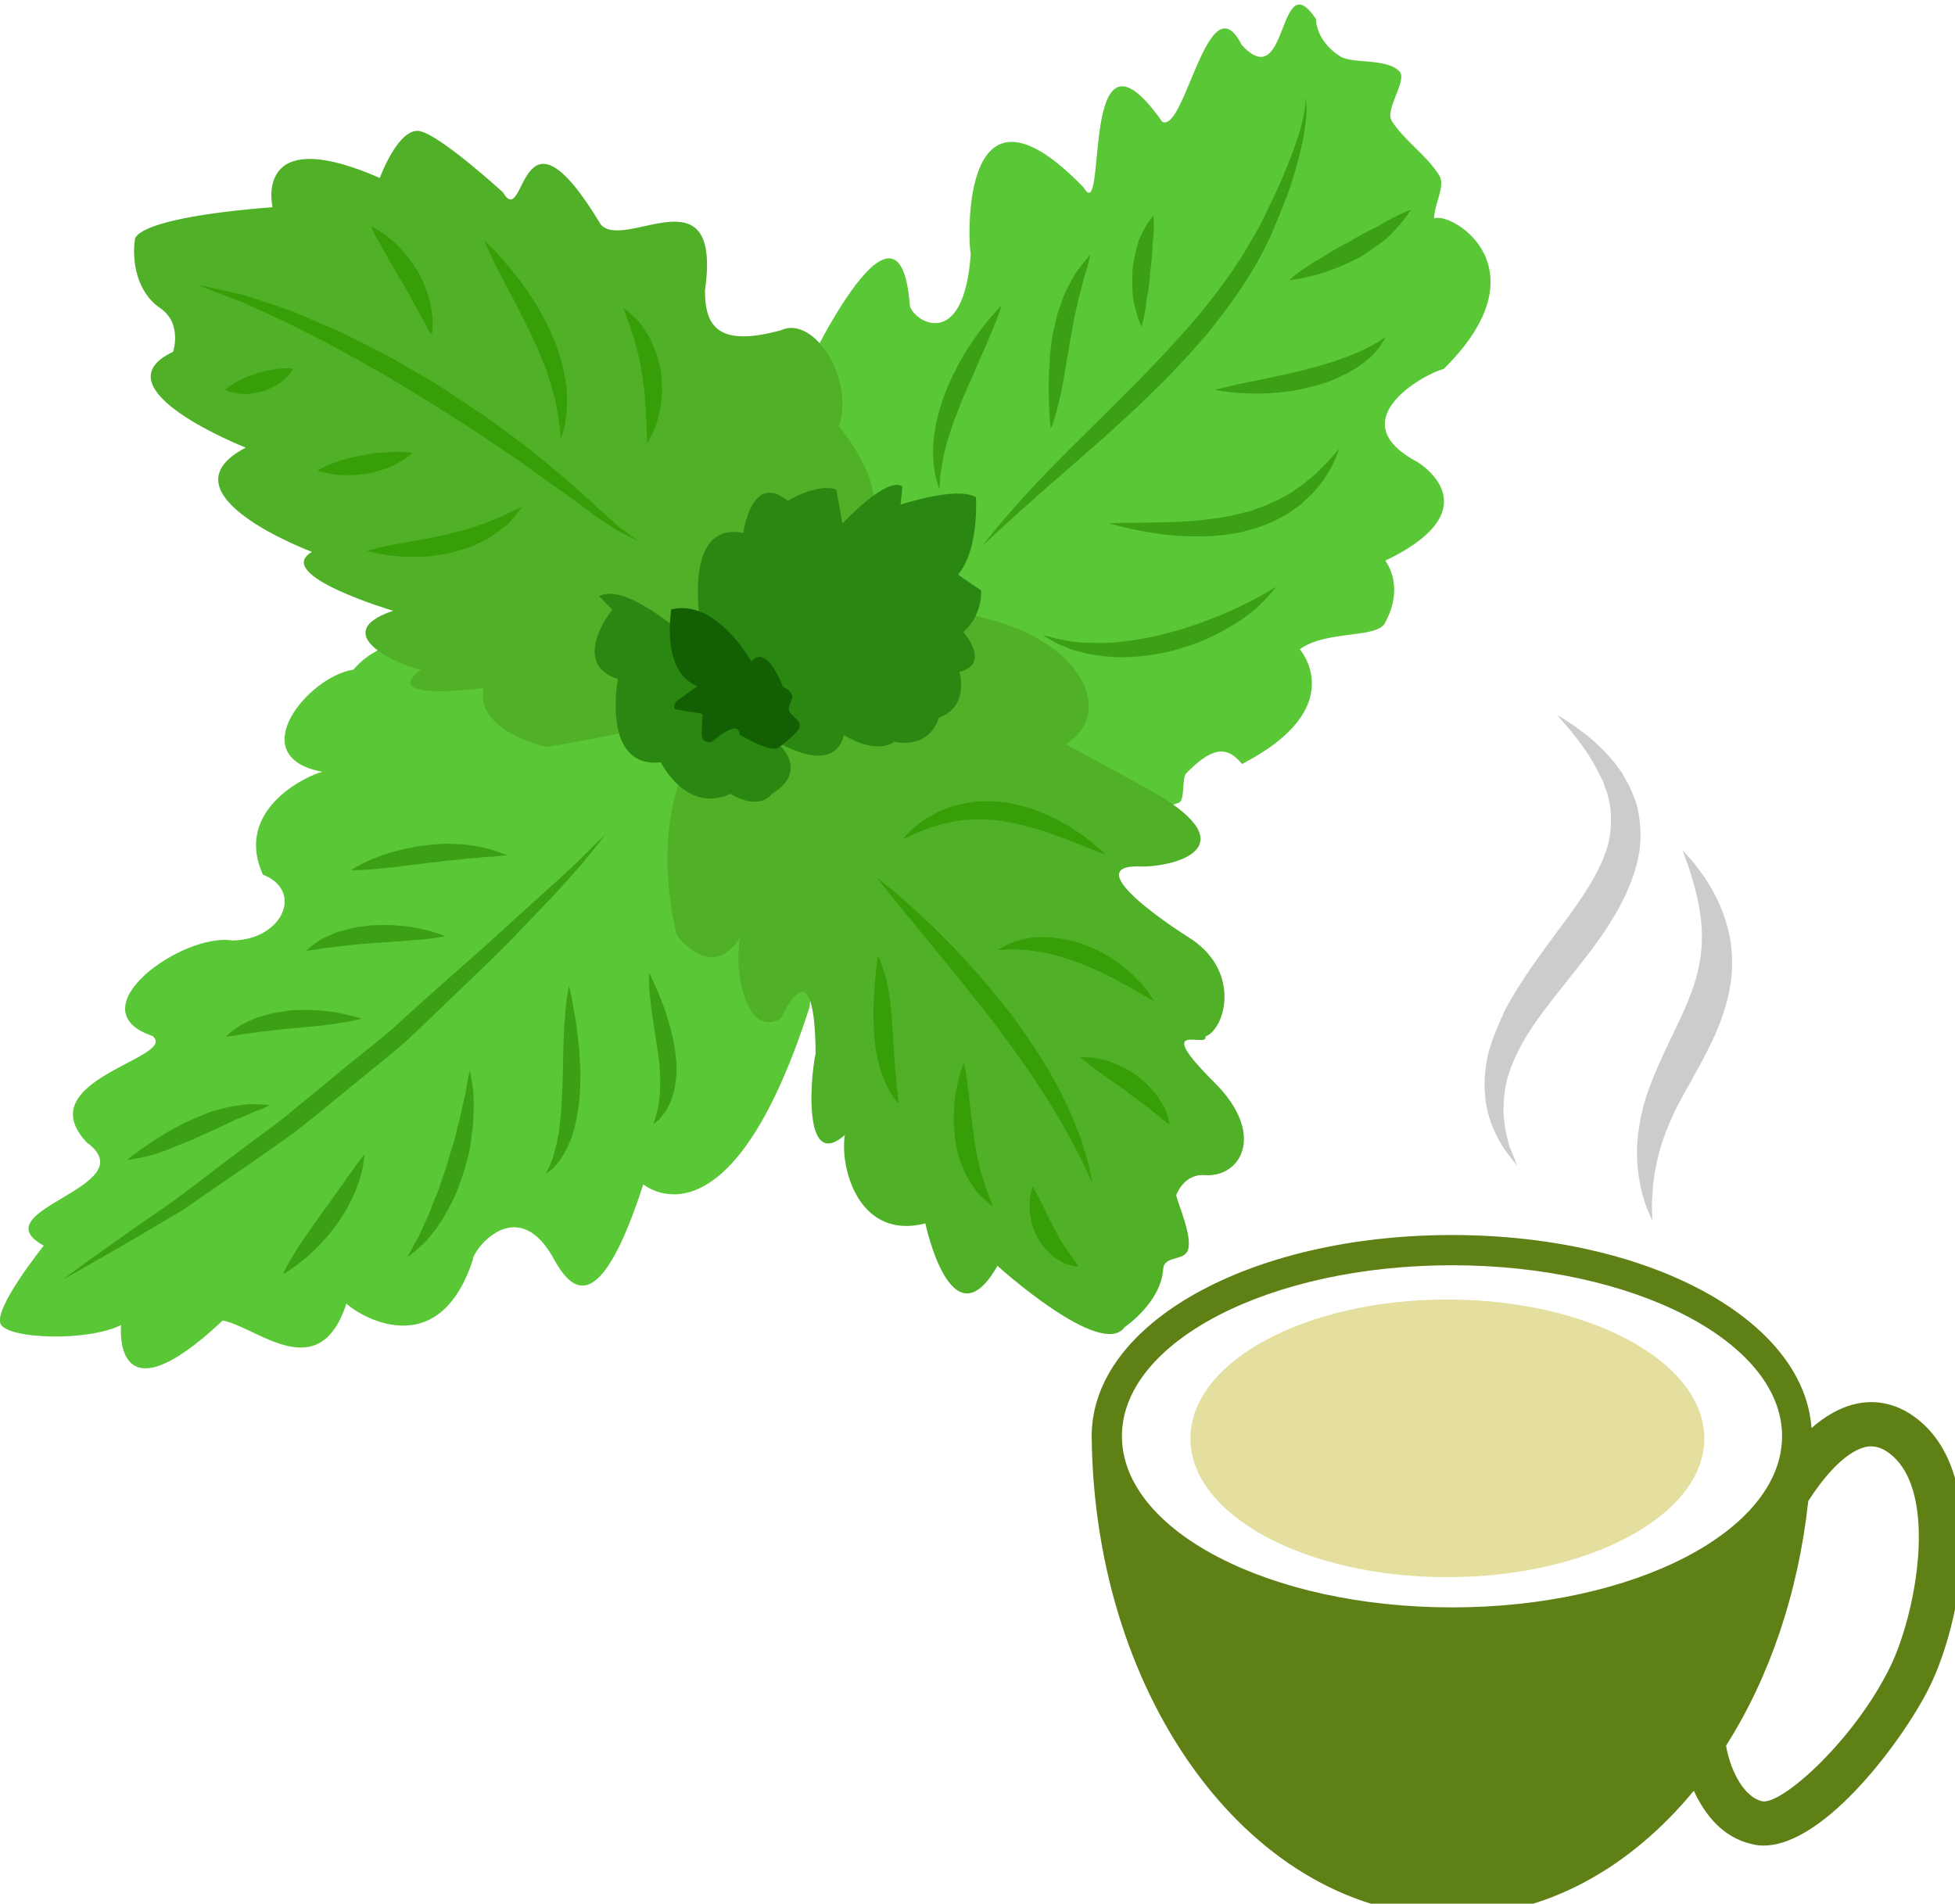
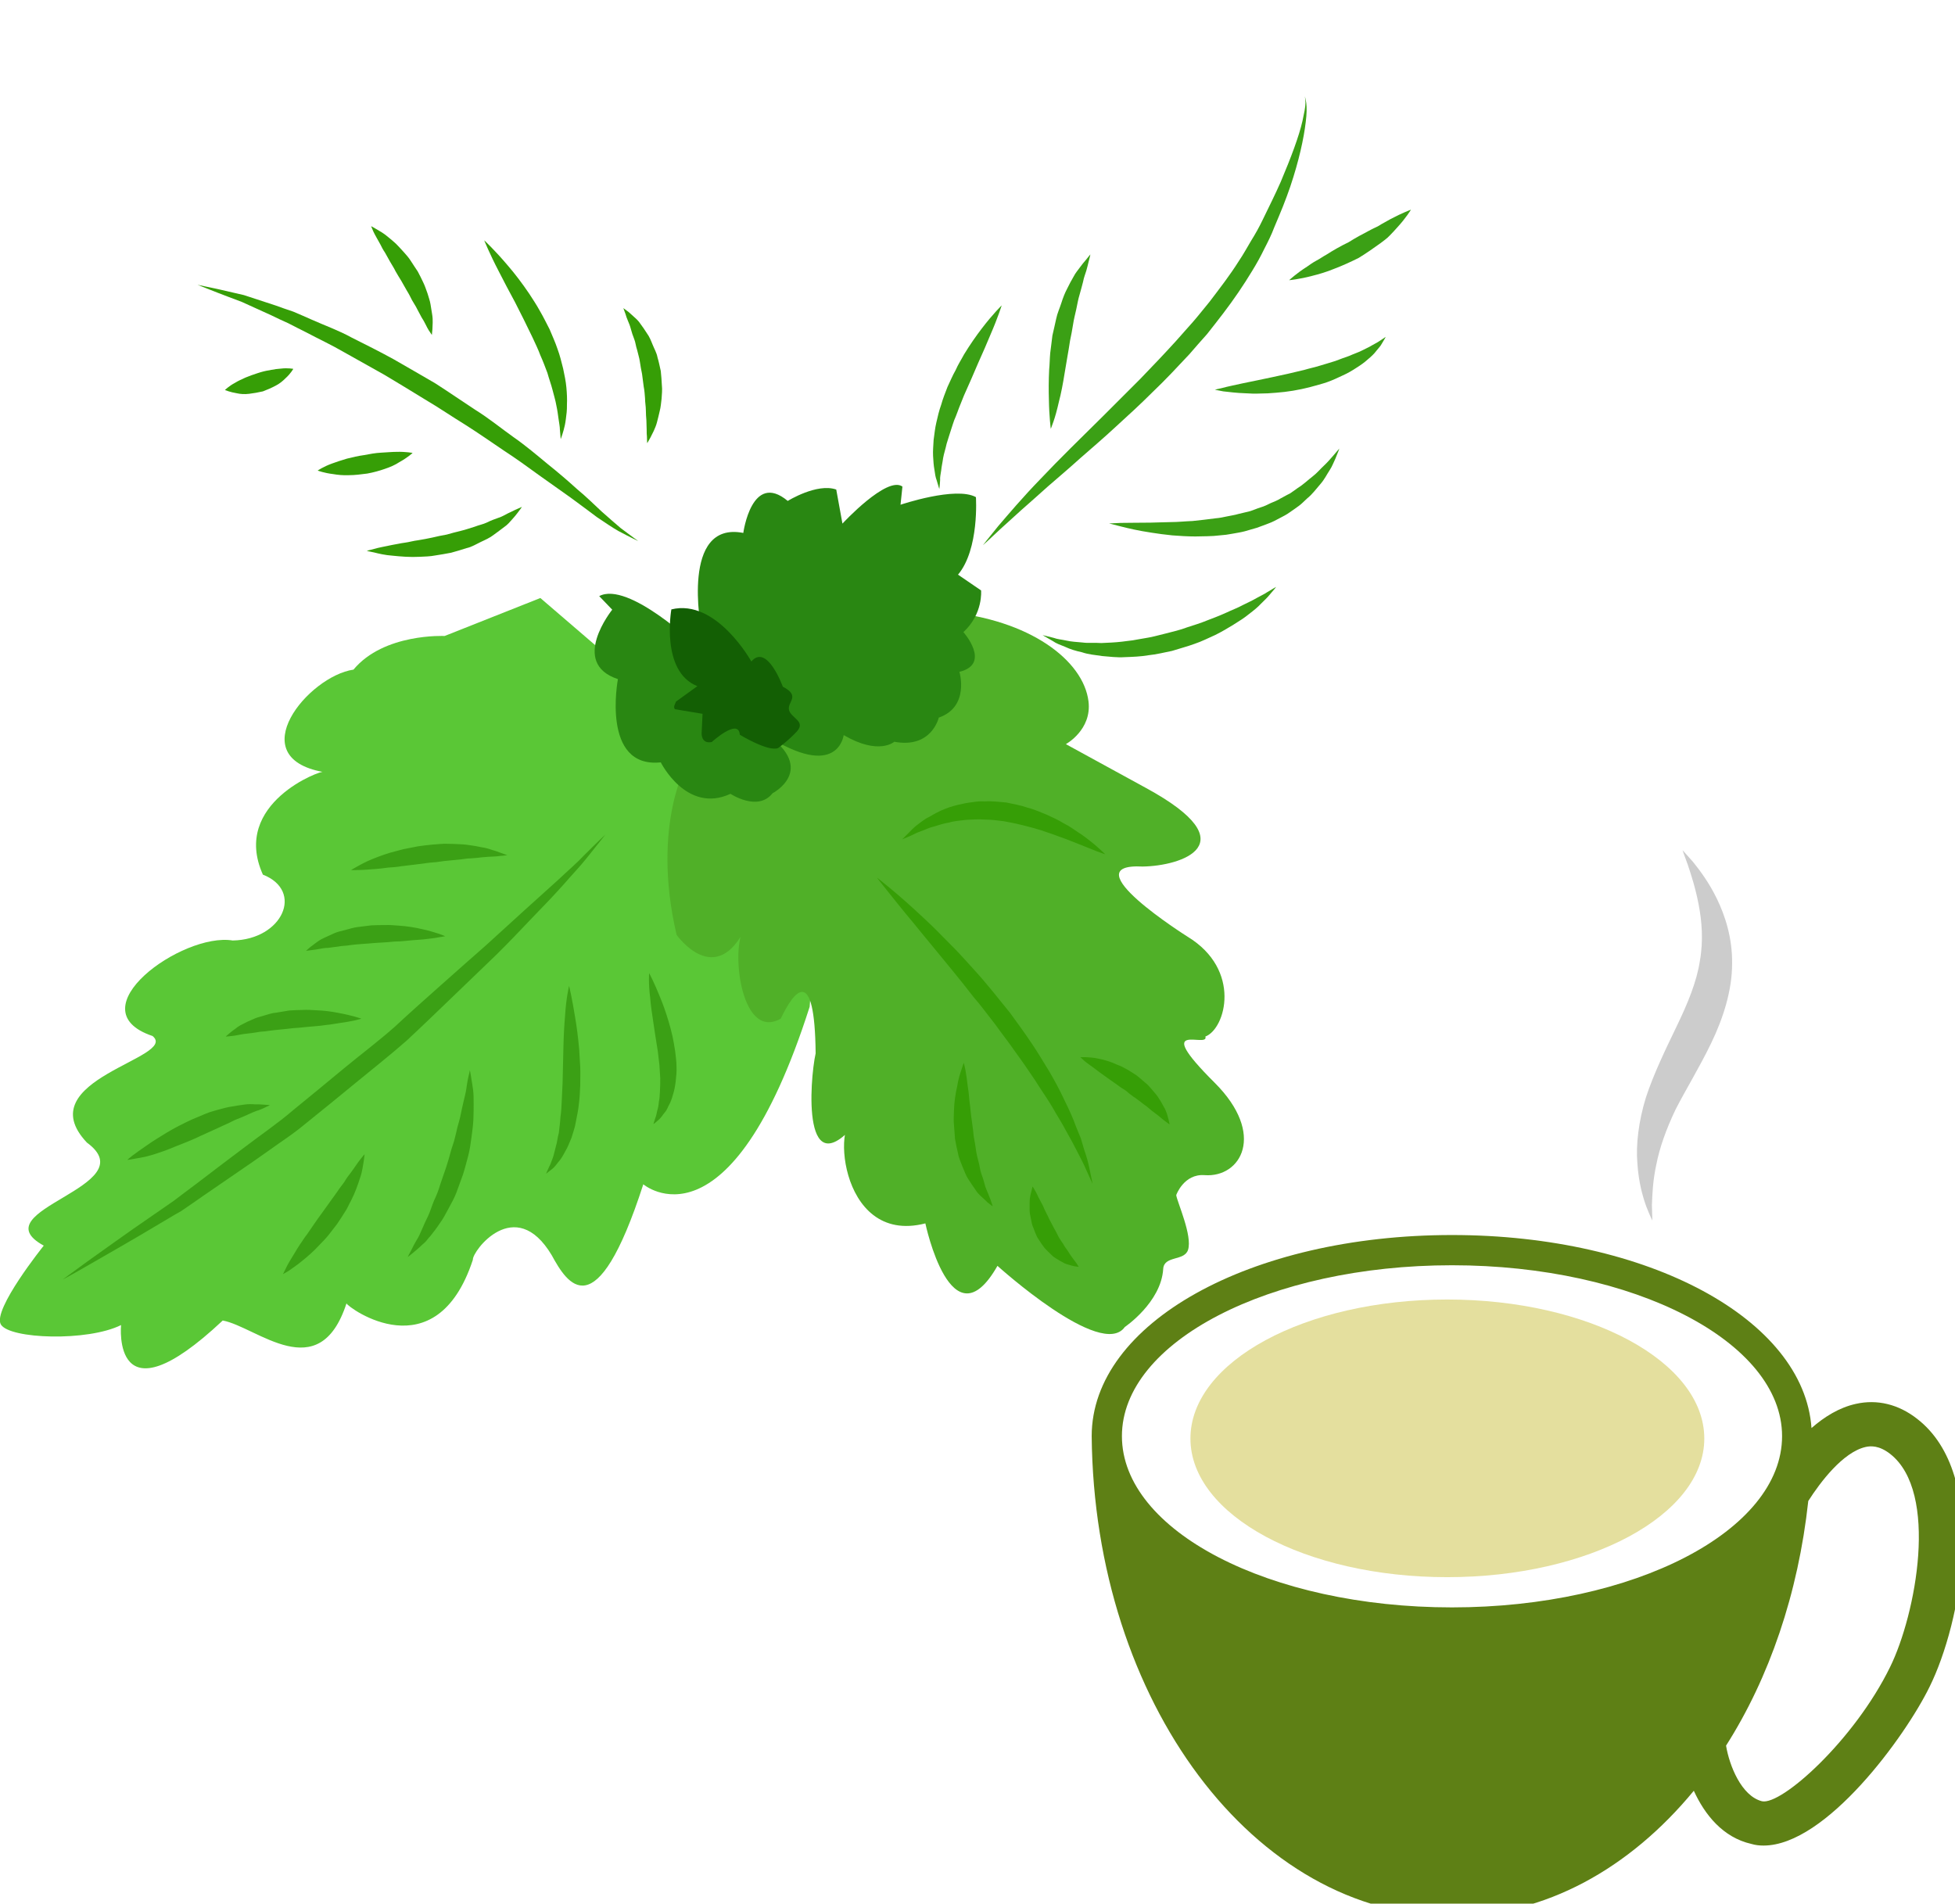
<svg xmlns="http://www.w3.org/2000/svg" xmlns:ns1="http://www.inkscape.org/namespaces/inkscape" xmlns:ns2="http://sodipodi.sourceforge.net/DTD/sodipodi-0.dtd" width="1914.008mm" height="1863.873mm" viewBox="0 0 1914.008 1863.873" version="1.1" id="svg8" ns1:version="0.92.4 (5da689c313, 2019-01-14)" ns2:docname="4409.svg">
  <defs id="defs2">
    <style type="text/css" id="style2">
    .fil0 {fill:#E4DF9E;fill-rule:nonzero}
    .fil1 {fill:#5E8015;fill-rule:nonzero}
    .fil3 {fill:#669207;fill-rule:nonzero}
    .fil2 {fill:#CCCCCC;fill-rule:nonzero}
   </style>
    <style type="text/css" id="style2-7">
    .fil0 {fill:#607214;fill-rule:nonzero}
    .fil2 {fill:#823F71;fill-rule:nonzero}
    .fil1 {fill:#8FA02A;fill-rule:nonzero}
    .fil3 {fill:#C482B6;fill-rule:nonzero}
   </style>
    <style type="text/css" id="style2-5">
    .fil0 {fill:#E4DF9E;fill-rule:nonzero}
    .fil1 {fill:#5E8015;fill-rule:nonzero}
    .fil3 {fill:#607214;fill-rule:nonzero}
    .fil5 {fill:#823F71;fill-rule:nonzero}
    .fil4 {fill:#8FA02A;fill-rule:nonzero}
    .fil6 {fill:#C482B6;fill-rule:nonzero}
    .fil2 {fill:#CCCCCC;fill-rule:nonzero}
   </style>
    <style type="text/css" id="style2-0">
    .fil5 {fill:#135F04;fill-rule:nonzero}
    .fil4 {fill:#298712;fill-rule:nonzero}
    .fil3 {fill:#369E06;fill-rule:nonzero}
    .fil2 {fill:#3BA015;fill-rule:nonzero}
    .fil1 {fill:#50B028;fill-rule:nonzero}
    .fil0 {fill:#5AC736;fill-rule:nonzero}
   </style>
    <style type="text/css" id="style2-1">
    .fil0 {fill:#E4DF9E;fill-rule:nonzero}
    .fil8 {fill:#135F04;fill-rule:nonzero}
    .fil7 {fill:#298712;fill-rule:nonzero}
    .fil6 {fill:#369E06;fill-rule:nonzero}
    .fil5 {fill:#3BA015;fill-rule:nonzero}
    .fil4 {fill:#50B028;fill-rule:nonzero}
    .fil3 {fill:#5AC736;fill-rule:nonzero}
    .fil1 {fill:#5E8015;fill-rule:nonzero}
    .fil2 {fill:#CCCCCC;fill-rule:nonzero}
   </style>
    <style type="text/css" id="style2-8">
    .fil0 {fill:#E4DF9E;fill-rule:nonzero}
    .fil8 {fill:#135F04;fill-rule:nonzero}
    .fil7 {fill:#298712;fill-rule:nonzero}
    .fil6 {fill:#369E06;fill-rule:nonzero}
    .fil5 {fill:#3BA015;fill-rule:nonzero}
    .fil4 {fill:#50B028;fill-rule:nonzero}
    .fil3 {fill:#5AC736;fill-rule:nonzero}
    .fil1 {fill:#5E8015;fill-rule:nonzero}
    .fil2 {fill:#CCCCCC;fill-rule:nonzero}
   </style>
    <style type="text/css" id="style2-9">
    .fil5 {fill:#135F04;fill-rule:nonzero}
    .fil4 {fill:#298712;fill-rule:nonzero}
    .fil3 {fill:#369E06;fill-rule:nonzero}
    .fil2 {fill:#3BA015;fill-rule:nonzero}
    .fil1 {fill:#50B028;fill-rule:nonzero}
    .fil0 {fill:#5AC736;fill-rule:nonzero}
   </style>
    <style type="text/css" id="style2-91">
    .fil0 {fill:#E4DF9E;fill-rule:nonzero}
    .fil8 {fill:#135F04;fill-rule:nonzero}
    .fil7 {fill:#298712;fill-rule:nonzero}
    .fil6 {fill:#369E06;fill-rule:nonzero}
    .fil5 {fill:#3BA015;fill-rule:nonzero}
    .fil4 {fill:#50B028;fill-rule:nonzero}
    .fil3 {fill:#5AC736;fill-rule:nonzero}
    .fil1 {fill:#5E8015;fill-rule:nonzero}
    .fil2 {fill:#CCCCCC;fill-rule:nonzero}
   </style>
  </defs>
  <ns2:namedview id="base" pagecolor="#ffffff" bordercolor="#666666" borderopacity="1.0" ns1:pageopacity="0.0" ns1:pageshadow="2" ns1:zoom="0.093834217" ns1:cx="5157.9304" ns1:cy="3636.4444" ns1:document-units="mm" ns1:current-layer="Vrstva_x0020_1-8" showgrid="false" ns1:window-width="1920" ns1:window-height="1051" ns1:window-x="-9" ns1:window-y="-9" ns1:window-maximized="1" />
  <g ns1:label="Vrstva 1" ns1:groupmode="layer" id="layer1" transform="translate(990.055,13.14)">
    <g transform="matrix(0.101,0,0,0.101,-945.551,-1243.151)" id="Vrstva_x0020_1">
      <g id="_898854672">
        <g id="g11">
          <g transform="matrix(2.629,0,0,2.629,-22980.786,-20796.791)" id="Vrstva_x0020_1-8">
            <path d="m 10213,14888 c 0,0 -224,-11 -336,124 -166.791,24.403 -413.298,322.71 -112.143,377.429 -0.524,-8.916 -340.911,113.65 -221.857,378.571 152.537,59.893 72.598,239.535 -111.286,242.857 -186.059,-30.644 -582.665,255.674 -295.714,352.143 99.226,80.704 -461.35,160.074 -242,393 222.462,162.756 -399.322,248.476 -159,380 0,0 -190.143,236.714 -158.143,290.714 32,54 320.143,63.572 443.143,2.143 0,0 -36.286,369.857 374.857,-16.714 125.569,23.107 355.44,247.045 456.286,-63.143 6.174,15.435 329.875,253.474 466,-160.857 -2.81,-30.784 155.571,-242.857 290.571,-17.143 57.056,104.629 163.371,279.005 337.857,-261.143 0,0 317.572,271 613.429,-654.857 l 44,-616 -1037,-891 z" style="fill:#5ac736;fill-rule:nonzero" id="path7" class="fil0" ns1:connector-curvature="0" ns2:nodetypes="ccccccccscccccccccc" />
-             <path d="m 11375,14097 c 0,0 83,-264 152,-150 1.048,-6.551 362.454,-788.75 401.137,-279.267 7.336,56.592 199.863,182.267 224.863,-190.733 -7.248,-0.63 -55.103,-731.136 416,-242.857 91.481,156.228 -22.489,-686.828 290,-242.143 84.387,42.193 170.031,-527.33 292.878,-283.406 174.753,189.316 131.785,-306.876 274.122,-95.594 0,0 -3.012,79.35 89.234,137.728 44.928,28.433 171.014,5.66 218.327,55.313 31.084,32.621 -55.585,139.606 -28.006,183.18 46.179,72.961 127.691,124.444 175.162,201.23 23.376,37.811 -18.071,101.961 -19.489,157.63 64.73,-25.892 412.856,183.285 34.772,555.919 -53.087,9.202 -384.58,182.021 -106,337 8.201,2.138 298.392,173.388 -108.919,369.472 0,0 75.472,90.215 -1.329,230.423 -31.214,56.984 -216.879,25.25 -313.686,96.049 0,0 189.934,215.056 -213.066,423.056 -59.86,-74.825 -118.145,-54.578 -205.933,34.608 -16.921,17.191 -2.421,101.557 -28.483,108.813 C 12780,15542 12637.366,15750.02 12519,15724 c 0,0 -483,-25 -514,-30 -32,-5 -1028,-1352 -1028,-1352 z" style="fill:#5ac736;fill-rule:nonzero" id="path9" class="fil0" ns1:connector-curvature="0" ns2:nodetypes="ccccccccssssccccsccsscccc" />
-             <path d="m 10957,15225 c 0,0 -140.714,34.286 -367,72 0,0 -263.714,-53.857 -233.857,-217.143 0,0 -392,53.714 -230.143,-68.857 -33.747,2.812 -368.8,-125.683 -103,-216 0,0 -447,-132 -299,-217 0,0 -572.504,-214.246 -244.122,-384.503 0,0 -555.256,-218.497 -267.878,-353.497 0,0 34.972,-104.683 -47.965,-161.208 -87.723,-59.786 -103.584,-175.532 -93.157,-251.198 0,0 -20.452,-79.066 507.772,-120.756 0,0 -75.65,-313.838 395.35,-107.838 0,0 69.69,-191.203 149.69,-172.203 79,19 304.31,225.203 304.31,225.203 86.22,146.263 55.645,-388.547 361,119 89.91,99.914 447.857,-206.819 384,243 0,128.53 44.66,211.535 280.878,146.35 116.651,-54.894 271.122,171.003 213.122,354.65 0,0 152,179 126,314 l -318,381 z" style="fill:#50b028;fill-rule:nonzero" id="path11" class="fil1" ns1:connector-curvature="0" ns2:nodetypes="ccccccccscccccccccccc" />
            <path d="m 11113,15346 c 0,0 -141.308,230.331 -44.594,644.188 0,0 144.308,204.383 256.594,-31.045 -61.301,41.796 -28.488,427.995 127.286,340 49.571,-104.143 125.53,-201.304 128.714,127.857 -22.423,102.44 -51.049,505.892 158,247 -98.833,-49.417 -83.317,464.841 246.571,380 0,0 95.715,455.429 265.858,156.571 0,0 383.571,347.429 469.571,225.429 0,0 133.893,-90.468 141.538,-214.213 3.083,-49.913 77.95,-27.929 91.545,-70.171 16.751,-52.049 -39.726,-175.426 -43.551,-201.655 -0.378,-0.268 28.161,-79.619 104.418,-73.864 133.623,10.085 228.553,-150.235 36.9,-341.162 -239.034,-238.126 -19.03,-123.332 -33.85,-169.935 74.781,-28.384 135.219,-246.308 -66,-368.429 0,0 -433,-272.571 -165.143,-258.428 141.692,-1.92 392.34,-82.506 13.346,-289.077 l -296.624,-162.269 c 0,0 96.462,-52.395 83.467,-157.784 -18.53,-150.286 -215.52,-302.115 -527.046,-330.013 l -399,89 z" style="fill:#50b028;fill-rule:nonzero" id="path13" class="fil1" ns1:connector-curvature="0" ns2:nodetypes="cccccccccsscsscccccsccc" />
            <path d="m 8805,17261 c 0,0 32,-24 90,-66 58,-41 140,-101 241,-170 25,-17 51,-35 78,-54 26,-20 53,-40 81,-61 55,-42 114,-87 174,-132 31,-23 61,-46 93,-69 31,-23 63,-47 93,-73 62,-50 124,-102 186,-153 63,-52 127,-100 187,-153 58,-54 117,-106 173,-156 57,-51 112,-99 164,-145 52,-47 100,-91 145,-132 45,-41 87,-78 123,-111 36,-34 69,-62 93,-88 50,-50 80,-78 80,-78 0,0 -25,32 -70,88 -22,28 -52,59 -84,96 -33,37 -72,78 -114,121 -42,44 -87,92 -137,141 -50,48 -103,99 -158,152 -55,53 -112,108 -170,162 -60,53 -124,103 -187,155 -63,52 -126,103 -188,153 -31,26 -64,49 -96,71 -32,23 -64,45 -95,67 -63,43 -124,85 -182,125 -29,20 -57,40 -84,58 -29,16 -56,33 -82,48 -105,63 -194,113 -256,149 -62,36 -98,55 -98,55 z" style="fill:#3ba015;fill-rule:nonzero" id="path15" class="fil2" ns1:connector-curvature="0" />
            <path d="m 9043,16820 c 0,0 6,-6 19,-16 12,-9 30,-22 52,-37 21,-15 47,-31 75,-48 28,-17 60,-33 92,-48 17,-7 33,-14 50,-21 16,-7 33,-11 50,-16 16,-4 32,-9 48,-11 16,-3 31,-5 45,-7 14,-2 27,-2 39,-1 11,0 22,0 30,1 17,1 26,2 26,2 0,0 -8,4 -23,11 -7,3 -15,7 -26,10 -10,4 -21,8 -33,14 -12,5 -24,11 -38,16 -14,5 -28,14 -43,20 -29,13 -60,28 -92,42 -31,15 -64,28 -95,40 -30,13 -60,23 -86,31 -26,8 -49,11 -65,14 -16,3 -25,4 -25,4 z" style="fill:#3ba015;fill-rule:nonzero" id="path17" class="fil2" ns1:connector-curvature="0" />
            <path d="m 9406,16365 c 0,0 5,-5 16,-14 5,-4 12,-10 20,-15 7,-6 16,-12 27,-17 11,-6 23,-12 36,-17 12,-6 26,-10 41,-14 15,-4 30,-10 46,-11 16,-3 32,-5 48,-8 16,-1 33,-2 49,-2 16,-1 33,0 48,1 31,1 61,5 85,10 50,9 84,21 84,21 0,0 -8,3 -22,6 -14,3 -34,7 -57,10 -12,2 -25,4 -38,6 -14,1 -28,4 -43,5 -15,1 -30,3 -45,4 -15,2 -31,3 -46,4 -31,4 -62,6 -91,10 -14,3 -29,2 -41,5 -13,2 -25,4 -37,5 -23,2 -43,8 -58,9 -14,2 -22,2 -22,2 z" style="fill:#3ba015;fill-rule:nonzero" id="path19" class="fil2" ns1:connector-curvature="0" />
            <path d="m 9702,16049 c 0,0 6,-6 17,-15 6,-4 12,-9 20,-15 8,-6 17,-12 28,-17 11,-5 24,-11 37,-17 13,-6 27,-9 43,-13 15,-4 30,-9 47,-11 16,-2 32,-4 49,-6 17,-1 34,-1 51,-1 16,-1 33,1 49,2 32,2 62,7 87,13 26,5 47,13 62,17 14,5 23,9 23,9 0,0 -9,2 -23,4 -14,3 -35,5 -59,8 -13,1 -26,2 -40,3 -13,1 -28,3 -43,4 -15,0 -31,1 -46,3 -16,1 -32,2 -48,3 -31,3 -63,4 -92,8 -14,3 -29,2 -42,5 -13,2 -26,3 -38,5 -12,0 -23,2 -33,4 -10,2 -18,3 -26,4 -14,2 -23,3 -23,3 z" style="fill:#3ba015;fill-rule:nonzero" id="path21" class="fil2" ns1:connector-curvature="0" />
            <path d="m 9868,15751 c 0,0 8,-5 21,-12 14,-8 34,-19 59,-29 25,-10 54,-21 87,-29 17,-5 34,-9 52,-12 18,-4 36,-7 54,-9 19,-2 37,-4 56,-5 18,-2 37,0 54,0 18,1 35,1 52,4 17,2 32,5 46,8 15,2 28,6 39,10 12,3 22,7 30,10 16,6 26,9 26,9 0,0 -10,2 -26,3 -16,3 -39,2 -66,5 -14,2 -28,3 -43,4 -16,0 -32,4 -48,5 -17,2 -34,3 -51,5 -18,3 -35,5 -53,6 -35,5 -71,9 -104,13 -16,3 -33,4 -48,5 -15,2 -30,4 -44,5 -27,2 -50,4 -67,4 -16,1 -26,0 -26,0 z" style="fill:#3ba015;fill-rule:nonzero" id="path23" class="fil2" ns1:connector-curvature="0" />
            <path d="m 9617,17241 c 0,0 4,-8 11,-22 6,-13 17,-32 31,-54 6,-10 13,-22 21,-34 9,-12 16,-25 26,-37 18,-26 36,-53 56,-80 19,-26 38,-53 56,-78 8,-13 18,-24 26,-36 7,-12 15,-23 23,-33 15,-20 26,-38 36,-50 9,-12 15,-18 15,-18 0,0 -1,9 -3,24 -3,16 -5,39 -14,64 -8,25 -18,54 -33,83 -8,14 -14,30 -24,44 -9,14 -18,29 -28,43 -10,13 -21,27 -31,40 -10,13 -23,25 -33,36 -22,24 -44,43 -64,59 -20,17 -38,28 -50,37 -13,8 -21,12 -21,12 z" style="fill:#3ba015;fill-rule:nonzero" id="path25" class="fil2" ns1:connector-curvature="0" />
            <path d="m 10077,17178 c 0,0 5,-11 15,-29 4,-9 10,-20 17,-32 8,-12 14,-26 21,-42 6,-15 14,-32 22,-48 8,-17 14,-38 22,-57 9,-19 17,-39 23,-60 7,-21 15,-43 22,-64 7,-21 13,-43 19,-65 3,-10 7,-21 10,-31 3,-11 5,-21 8,-32 4,-21 11,-40 15,-59 4,-20 8,-38 12,-55 4,-17 8,-32 10,-46 2,-14 4,-27 6,-37 5,-20 7,-32 7,-32 0,0 3,12 6,34 2,11 4,24 6,39 2,15 2,32 2,50 0,19 0,39 -1,60 -1,21 -4,42 -7,65 -3,22 -6,45 -12,68 -6,22 -12,46 -19,68 -8,22 -16,44 -24,66 -8,22 -20,42 -30,61 -10,19 -20,38 -32,54 -11,17 -23,32 -34,46 -6,6 -11,13 -16,19 -5,6 -11,10 -16,15 -10,10 -19,17 -27,24 -15,13 -25,20 -25,20 z" style="fill:#3ba015;fill-rule:nonzero" id="path27" class="fil2" ns1:connector-curvature="0" />
            <path d="m 10587,16871 c 0,0 4,-10 12,-27 5,-8 8,-20 13,-32 4,-11 7,-26 11,-41 5,-15 6,-33 11,-50 2,-19 5,-38 6,-58 3,-20 4,-41 5,-63 1,-21 2,-43 3,-65 1,-44 2,-89 3,-130 1,-42 3,-82 6,-115 4,-68 15,-112 15,-112 0,0 11,46 22,115 6,34 11,74 15,117 1,22 3,44 4,67 1,23 0,46 0,69 -1,23 -2,46 -5,68 -2,22 -7,44 -11,65 -3,21 -11,41 -16,59 -8,18 -14,36 -23,50 -8,15 -15,28 -25,39 -8,10 -15,20 -23,26 -15,12 -23,18 -23,18 z" style="fill:#3ba015;fill-rule:nonzero" id="path29" class="fil2" ns1:connector-curvature="0" />
            <path d="m 10983,16688 c 0,0 2,-9 7,-23 3,-7 5,-17 7,-27 3,-9 5,-20 6,-33 3,-12 3,-26 4,-40 1,-15 1,-30 1,-46 -1,-15 -2,-32 -3,-49 -2,-16 -4,-34 -6,-51 -6,-35 -11,-71 -16,-103 -5,-34 -10,-66 -12,-93 -7,-55 -4,-92 -4,-92 0,0 19,35 40,88 11,26 22,57 32,91 5,17 10,35 14,53 4,18 7,37 10,56 2,19 5,37 5,56 1,19 -1,37 -3,55 -2,17 -5,34 -10,49 -4,15 -9,29 -16,41 -3,7 -6,12 -9,18 -4,5 -7,10 -11,14 -6,9 -12,16 -18,21 -11,10 -18,15 -18,15 z" style="fill:#3ba015;fill-rule:nonzero" id="path31" class="fil2" ns1:connector-curvature="0" />
            <path d="m 12198,14553 c 0,0 20,-26 56,-70 37,-43 89,-105 157,-175 67,-71 148,-150 234,-235 43,-43 87,-87 132,-132 22,-23 44,-46 66,-69 22,-23 44,-47 66,-71 21,-23 42,-48 63,-71 21,-24 41,-50 61,-74 38,-50 76,-99 108,-150 17,-25 31,-51 46,-76 15,-24 29,-49 41,-74 12,-25 24,-50 36,-74 11,-23 22,-46 32,-69 38,-90 67,-167 80,-224 6,-28 11,-51 11,-67 0,-16 -3,-24 -2,-24 -1,0 3,8 5,25 2,16 2,40 -2,70 -7,60 -25,143 -57,238 -8,23 -17,48 -27,73 -10,25 -21,51 -32,77 -10,27 -23,53 -37,80 -13,27 -28,54 -44,80 -32,53 -68,106 -107,157 -20,26 -40,52 -60,77 -22,24 -43,49 -65,74 -22,23 -44,47 -67,71 -22,23 -45,46 -68,68 -45,45 -92,88 -137,129 -44,41 -89,79 -131,116 -41,37 -81,71 -118,103 -36,32 -69,62 -99,88 -29,26 -54,49 -75,68 -41,39 -66,61 -66,61 z" style="fill:#3ba015;fill-rule:nonzero" id="path33" class="fil2" ns1:connector-curvature="0" />
            <path d="m 12037,14346 c 0,0 -4,-12 -10,-33 -4,-10 -6,-23 -8,-38 -3,-16 -4,-33 -5,-51 -1,-19 1,-38 2,-59 3,-21 5,-43 10,-64 5,-22 10,-44 18,-66 6,-22 15,-44 23,-65 10,-21 19,-43 30,-62 9,-21 21,-39 31,-58 22,-36 45,-69 65,-95 41,-54 74,-86 74,-86 0,0 -14,45 -41,107 -13,32 -29,68 -46,106 -16,38 -34,79 -52,119 -8,21 -17,41 -24,61 -4,11 -8,21 -12,30 -4,11 -7,21 -10,30 -7,20 -12,39 -18,57 -4,19 -10,36 -13,53 -2,16 -6,32 -7,45 -2,14 -5,26 -4,36 -1,21 -3,33 -3,33 z" style="fill:#3ba015;fill-rule:nonzero" id="path35" class="fil2" ns1:connector-curvature="0" />
            <path d="m 12448,14124 c 0,0 -6,-44 -7,-109 -1,-32 -1,-69 1,-109 2,-20 2,-41 4,-62 3,-21 5,-42 8,-64 5,-20 9,-41 14,-62 4,-20 13,-39 19,-58 6,-19 13,-37 21,-52 8,-17 16,-31 24,-45 7,-14 17,-25 24,-35 7,-10 14,-18 20,-25 11,-14 18,-22 18,-22 0,0 -2,11 -7,29 -2,9 -5,20 -8,31 -4,13 -9,25 -12,41 -4,15 -8,31 -13,48 -5,16 -8,34 -12,53 -4,18 -9,37 -12,57 -3,20 -7,40 -11,59 -6,41 -14,81 -20,120 -6,38 -13,75 -21,105 -7,31 -14,56 -20,73 -6,18 -10,27 -10,27 z" style="fill:#3ba015;fill-rule:nonzero" id="path37" class="fil2" ns1:connector-curvature="0" />
-             <path d="m 12782,13748 c 0,0 -13,-28 -22,-68 -3,-10 -5,-21 -8,-33 -2,-11 -2,-24 -3,-36 -1,-26 -1,-54 1,-81 4,-26 9,-52 15,-76 4,-12 6,-24 11,-34 5,-10 10,-20 14,-28 19,-35 36,-54 36,-54 0,0 4,29 1,68 -1,10 -2,20 -3,31 -1,11 -1,23 -2,35 -1,23 -4,48 -7,73 -2,25 -4,50 -8,73 -2,11 -5,22 -6,33 -1,12 -2,22 -4,32 -6,39 -15,65 -15,65 z" style="fill:#3ba015;fill-rule:nonzero" id="path39" class="fil2" ns1:connector-curvature="0" />
            <path d="m 12418,14885 c 0,0 15,3 41,10 13,5 29,6 47,10 17,4 37,5 59,7 21,3 44,0 69,2 24,-1 50,-2 76,-5 13,-2 26,-3 40,-5 13,-2 26,-5 40,-7 27,-4 54,-11 81,-18 27,-7 54,-13 80,-23 25,-8 51,-16 75,-26 24,-9 47,-18 69,-28 21,-10 43,-18 61,-28 18,-9 36,-17 51,-26 14,-8 28,-14 38,-21 21,-13 34,-20 34,-20 0,0 -9,12 -25,30 -8,10 -19,20 -31,32 -12,13 -27,25 -44,38 -17,14 -36,26 -57,39 -21,13 -43,26 -67,38 -25,11 -50,24 -77,33 -27,10 -55,17 -83,26 -29,6 -58,13 -87,16 -29,5 -59,6 -87,7 -29,2 -57,-2 -83,-4 -27,-4 -52,-6 -75,-14 -23,-5 -43,-11 -62,-20 -18,-7 -34,-13 -45,-21 -24,-14 -38,-22 -38,-22 z" style="fill:#3ba015;fill-rule:nonzero" id="path41" class="fil2" ns1:connector-curvature="0" />
            <path d="m 12663,14473 c 0,0 16,-1 43,-2 27,0 65,-1 111,-1 23,-1 48,-1 74,-2 26,0 52,-3 80,-4 28,-3 56,-6 85,-10 14,-1 28,-4 42,-7 14,-3 29,-5 42,-9 l 42,-10 c 13,-4 26,-10 39,-14 14,-4 26,-10 38,-16 12,-5 25,-10 36,-17 12,-6 23,-13 34,-18 11,-7 20,-14 30,-21 21,-13 37,-29 54,-42 17,-13 29,-28 42,-40 13,-12 22,-23 31,-33 16,-19 26,-30 26,-30 0,0 -5,14 -15,38 -6,12 -11,27 -21,42 -10,15 -19,34 -34,51 -15,17 -29,37 -49,53 -10,9 -19,19 -30,27 -11,8 -22,16 -34,24 -12,9 -25,15 -38,22 -13,7 -26,14 -40,19 -14,5 -28,11 -43,16 l -45,13 c -15,4 -30,6 -46,9 -15,3 -30,5 -46,6 -30,4 -61,3 -90,4 -30,0 -58,-2 -85,-4 -28,-3 -53,-6 -77,-10 -47,-7 -86,-16 -113,-23 -27,-7 -43,-11 -43,-11 z" style="fill:#3ba015;fill-rule:nonzero" id="path43" class="fil2" ns1:connector-curvature="0" />
            <path d="m 13053,13980 c 0,0 10,-3 29,-7 18,-5 44,-10 75,-17 31,-6 67,-14 106,-22 38,-8 79,-17 119,-27 20,-6 40,-10 59,-16 19,-6 38,-11 56,-17 18,-7 35,-13 52,-19 15,-7 31,-12 45,-19 13,-7 26,-12 37,-19 10,-6 21,-11 28,-16 15,-10 24,-16 24,-16 0,0 -5,10 -15,26 -4,8 -12,16 -20,26 -8,11 -19,21 -31,31 -12,11 -26,21 -42,31 -15,10 -32,20 -50,28 -19,9 -38,18 -58,25 -20,7 -41,12 -62,18 -42,11 -85,18 -126,21 -21,2 -41,3 -60,3 -19,1 -37,0 -54,-1 -33,-1 -62,-5 -81,-7 -20,-4 -31,-6 -31,-6 z" style="fill:#3ba015;fill-rule:nonzero" id="path45" class="fil2" ns1:connector-curvature="0" />
            <path d="m 13327,13576 c 0,0 25,-24 66,-50 10,-7 21,-15 34,-22 12,-6 24,-15 37,-22 25,-16 53,-32 82,-46 27,-17 55,-32 82,-46 13,-7 27,-12 38,-20 12,-7 23,-13 34,-19 43,-23 76,-35 76,-35 0,0 -17,29 -51,66 -8,9 -17,19 -27,29 -10,11 -22,19 -35,29 -25,18 -52,37 -80,54 -30,15 -61,29 -90,40 -29,12 -57,20 -81,26 -49,13 -85,16 -85,16 z" style="fill:#3ba015;fill-rule:nonzero" id="path47" class="fil2" ns1:connector-curvature="0" />
            <path d="m 9302,13593 c 0,0 29,6 80,17 25,6 56,13 91,21 34,11 73,24 116,38 21,8 43,15 66,23 23,10 45,19 69,30 47,21 98,39 147,66 50,25 102,51 153,79 51,29 102,59 154,89 50,32 99,66 148,98 50,31 95,68 140,100 46,32 87,67 127,100 40,32 76,63 109,93 34,28 63,57 90,82 27,24 50,44 70,61 41,31 65,48 65,48 0,0 -26,-12 -73,-37 -23,-13 -49,-31 -79,-51 -29,-22 -62,-46 -97,-72 -37,-26 -76,-54 -117,-83 -41,-30 -84,-61 -130,-91 -46,-31 -93,-64 -142,-95 -49,-30 -97,-63 -148,-93 -50,-31 -100,-61 -150,-91 -50,-28 -100,-56 -148,-83 -48,-28 -96,-50 -141,-74 -22,-11 -44,-22 -65,-33 -22,-10 -42,-19 -62,-29 -40,-18 -77,-35 -110,-50 -33,-12 -63,-24 -87,-33 -49,-19 -76,-30 -76,-30 z" style="fill:#369e06;fill-rule:nonzero" id="path49" class="fil3" ns1:connector-curvature="0" />
            <path d="m 9926,14574 c 0,0 10,-3 27,-7 16,-5 40,-9 68,-15 14,-2 29,-6 45,-8 16,-2 32,-7 49,-9 18,-3 35,-6 53,-10 17,-4 35,-8 53,-11 18,-5 35,-10 53,-14 17,-4 33,-10 50,-15 15,-6 32,-9 46,-16 14,-7 28,-12 42,-17 13,-4 24,-11 34,-16 10,-5 20,-9 27,-13 16,-7 25,-11 25,-11 0,0 -5,8 -16,22 -5,7 -12,15 -20,24 -8,9 -17,20 -29,28 -12,9 -25,19 -39,29 -14,11 -30,18 -47,26 -17,8 -34,19 -53,23 -19,6 -38,12 -57,17 -20,4 -39,7 -58,10 -20,4 -39,4 -57,5 -36,2 -71,-1 -100,-4 -29,-2 -53,-8 -69,-12 -17,-3 -27,-6 -27,-6 z" style="fill:#369e06;fill-rule:nonzero" id="path51" class="fil3" ns1:connector-curvature="0" />
            <path d="m 9745,14278 c 0,0 20,-14 53,-26 16,-6 35,-12 55,-18 20,-5 41,-10 63,-13 21,-4 42,-8 63,-9 21,-1 40,-3 57,-3 34,-1 59,4 59,4 0,0 -18,17 -49,34 -15,10 -33,18 -54,25 -20,7 -42,13 -64,17 -23,3 -46,6 -67,6 -22,1 -42,-1 -59,-4 -34,-4 -57,-13 -57,-13 z" style="fill:#369e06;fill-rule:nonzero" id="path53" class="fil3" ns1:connector-curvature="0" />
            <path d="m 9403,13981 c 0,0 15,-15 38,-27 11,-7 25,-13 38,-19 14,-6 29,-11 44,-16 15,-5 30,-9 45,-11 7,-2 15,-2 22,-4 6,-1 13,-1 20,-2 25,-3 45,1 45,1 0,0 -9,17 -29,35 -10,10 -22,20 -36,27 -15,8 -31,15 -47,21 -17,4 -35,7 -51,9 -17,2 -32,1 -45,-2 -25,-4 -44,-12 -44,-12 z" style="fill:#369e06;fill-rule:nonzero" id="path55" class="fil3" ns1:connector-curvature="0" />
            <path d="m 10166,13778 c 0,0 -5,-7 -12,-18 -7,-11 -14,-29 -26,-47 -5,-10 -11,-20 -16,-30 -5,-11 -13,-22 -19,-33 -6,-12 -12,-24 -19,-35 -7,-12 -14,-25 -21,-37 -7,-11 -14,-23 -21,-35 -6,-13 -14,-24 -20,-35 -7,-12 -13,-23 -19,-34 -7,-10 -12,-20 -17,-30 -11,-20 -20,-35 -26,-48 -5,-12 -8,-19 -8,-19 0,0 7,3 18,10 12,7 29,16 46,31 9,7 18,15 28,24 9,9 18,19 28,30 9,10 19,21 27,34 8,12 16,25 25,38 7,13 14,27 20,40 7,14 11,28 16,41 4,14 9,27 11,40 2,13 4,26 6,37 4,23 1,41 1,55 -1,13 -2,21 -2,21 z" style="fill:#369e06;fill-rule:nonzero" id="path57" class="fil3" ns1:connector-curvature="0" />
            <path d="m 10641,14162 c 0,0 -1,-13 -3,-35 0,-11 -3,-25 -5,-40 -2,-14 -4,-31 -8,-49 -3,-18 -9,-37 -14,-57 -5,-20 -13,-41 -19,-63 -8,-21 -16,-43 -26,-65 -8,-22 -19,-44 -29,-66 -21,-44 -43,-88 -64,-129 -22,-41 -43,-80 -60,-114 -35,-67 -54,-115 -54,-115 0,0 38,35 87,93 25,29 52,64 79,104 13,20 27,41 39,63 13,22 24,45 36,68 10,24 21,48 29,72 9,24 15,49 21,73 5,24 10,47 12,70 2,22 3,43 2,63 0,10 0,19 -1,28 -1,9 -2,17 -3,25 -2,16 -5,30 -8,40 -6,22 -11,34 -11,34 z" style="fill:#369e06;fill-rule:nonzero" id="path59" class="fil3" ns1:connector-curvature="0" />
            <path d="m 10960,14177 c 0,0 -1,-9 -1,-24 -1,-7 -1,-16 -1,-26 0,-11 -1,-22 -1,-34 -1,-12 -2,-25 -2,-38 0,-14 -3,-28 -3,-43 -1,-14 -2,-29 -5,-44 -2,-15 -4,-31 -6,-46 -3,-15 -6,-30 -8,-45 -2,-15 -7,-29 -10,-43 -5,-14 -6,-29 -11,-41 -5,-12 -9,-25 -12,-36 -3,-12 -7,-22 -11,-31 -4,-9 -7,-18 -9,-25 -5,-13 -8,-22 -8,-22 0,0 7,5 19,14 5,5 13,11 20,18 8,7 17,15 24,26 8,11 16,22 24,35 9,12 15,27 21,42 6,15 15,30 18,47 5,16 8,33 12,50 2,17 3,35 4,52 2,17 0,34 -1,50 -2,16 -3,31 -7,46 -3,15 -7,28 -10,41 -3,12 -8,23 -12,32 -4,9 -9,17 -12,24 -7,13 -12,21 -12,21 z" style="fill:#369e06;fill-rule:nonzero" id="path61" class="fil3" ns1:connector-curvature="0" />
            <path d="m 11807,15779 c 0,0 70,53 166,143 24,22 50,47 76,74 27,27 55,55 82,85 28,31 57,62 84,95 28,33 55,68 83,102 26,36 52,71 76,107 25,36 46,73 68,108 21,36 40,71 56,106 17,34 32,67 43,98 6,15 12,30 18,44 4,14 8,28 12,41 9,25 15,48 19,67 8,37 12,59 12,59 0,0 -9,-20 -25,-55 -7,-17 -18,-38 -30,-61 -12,-24 -26,-50 -42,-78 -15,-29 -34,-58 -52,-90 -19,-32 -42,-64 -63,-98 -23,-34 -46,-68 -71,-102 -24,-35 -51,-69 -76,-104 -27,-34 -52,-69 -80,-101 -26,-34 -52,-66 -78,-98 -51,-63 -100,-121 -141,-172 -42,-50 -76,-93 -100,-123 -24,-30 -37,-47 -37,-47 z" style="fill:#369e06;fill-rule:nonzero" id="path63" class="fil3" ns1:connector-curvature="0" />
-             <path d="m 11811,16067 c 0,0 4,8 10,23 5,15 14,35 19,61 7,26 13,57 16,90 4,32 7,66 9,101 3,33 3,67 6,99 2,15 1,31 3,45 2,14 3,28 4,41 1,26 6,46 7,62 1,16 2,25 2,25 0,0 -6,-7 -15,-20 -4,-6 -10,-14 -16,-24 -5,-9 -12,-20 -17,-33 -5,-12 -11,-26 -16,-40 -6,-15 -9,-31 -12,-47 -4,-17 -9,-34 -10,-51 -2,-18 -4,-35 -5,-53 -2,-35 -2,-70 -1,-103 0,-16 2,-32 3,-46 0,-15 2,-29 3,-42 2,-25 4,-48 6,-63 2,-16 4,-25 4,-25 z" style="fill:#369e06;fill-rule:nonzero" id="path65" class="fil3" ns1:connector-curvature="0" />
            <path d="m 12127,16462 c 0,0 3,9 6,25 3,15 6,37 9,63 2,12 4,26 5,41 1,14 4,30 5,45 3,32 9,64 12,98 3,16 6,32 8,48 2,16 6,31 10,46 4,14 5,30 10,43 5,13 9,26 12,38 3,13 8,23 12,33 4,9 7,18 10,25 5,15 8,24 8,24 0,0 -8,-5 -20,-15 -5,-6 -13,-12 -21,-20 -8,-7 -17,-16 -24,-28 -8,-11 -16,-23 -25,-37 -9,-13 -14,-29 -21,-45 -6,-16 -14,-32 -17,-50 -4,-17 -8,-35 -11,-53 -1,-18 -3,-36 -4,-53 -2,-18 0,-35 0,-52 1,-33 6,-64 12,-90 4,-26 11,-47 16,-62 5,-15 8,-24 8,-24 z" style="fill:#369e06;fill-rule:nonzero" id="path67" class="fil3" ns1:connector-curvature="0" />
            <path d="m 12381,16918 c 0,0 4,6 9,15 6,9 11,23 19,37 4,7 8,15 12,23 3,9 8,17 12,26 5,8 8,18 13,26 5,9 9,18 14,27 5,9 10,17 14,26 4,9 10,17 15,25 6,7 9,16 15,23 5,7 10,14 14,21 9,14 18,24 24,33 6,9 9,14 9,14 0,0 -6,0 -16,-2 -6,-1 -12,-3 -19,-5 -7,-2 -16,-4 -23,-9 -8,-4 -17,-9 -26,-15 -9,-5 -17,-13 -25,-21 -8,-8 -17,-16 -24,-27 -7,-9 -13,-20 -20,-30 -5,-11 -10,-22 -14,-34 -5,-10 -7,-22 -9,-33 -2,-11 -5,-21 -5,-32 0,-11 0,-20 0,-29 0,-18 4,-32 7,-43 2,-10 4,-16 4,-16 z" style="fill:#369e06;fill-rule:nonzero" id="path69" class="fil3" ns1:connector-curvature="0" />
            <path d="m 12557,16441 c 0,0 7,0 19,0 12,1 29,1 50,6 20,4 44,11 67,22 25,9 48,24 71,39 11,9 22,18 32,27 11,8 19,19 28,29 8,10 17,19 23,30 7,10 12,20 17,29 6,9 9,18 12,26 3,8 4,16 6,21 3,12 4,19 4,19 0,0 -6,-4 -15,-11 -11,-7 -22,-19 -38,-30 -8,-6 -16,-12 -24,-19 -8,-8 -18,-13 -27,-21 -10,-7 -19,-15 -29,-21 -10,-7 -20,-15 -29,-23 -11,-7 -21,-13 -31,-21 -10,-7 -20,-14 -30,-21 -19,-14 -37,-26 -52,-38 -16,-12 -31,-22 -40,-30 -9,-8 -14,-13 -14,-13 z" style="fill:#369e06;fill-rule:nonzero" id="path71" class="fil3" ns1:connector-curvature="0" />
-             <path d="m 12253,16046 c 0,0 9,-6 24,-14 8,-5 18,-10 30,-14 6,-2 13,-4 20,-7 7,-1 14,-3 22,-5 15,-4 32,-6 50,-7 19,-1 38,-1 58,1 19,3 40,5 60,10 20,4 40,12 60,18 19,9 39,16 57,26 18,9 35,21 51,31 32,22 60,46 81,68 11,11 20,22 28,32 8,9 15,18 20,26 10,15 15,24 15,24 0,0 -10,-5 -25,-14 -15,-9 -37,-22 -62,-36 -13,-7 -27,-15 -42,-23 -14,-8 -30,-15 -46,-24 -32,-16 -67,-31 -102,-45 -18,-6 -35,-13 -53,-18 -17,-6 -35,-10 -52,-15 -17,-3 -34,-7 -50,-9 -16,-2 -31,-5 -45,-5 -15,-2 -28,-2 -39,-2 -12,0 -23,-1 -32,1 -17,1 -28,1 -28,1 z" style="fill:#369e06;fill-rule:nonzero" id="path73" class="fil3" ns1:connector-curvature="0" />
            <path d="m 11900,15638 c 0,0 9,-9 25,-25 8,-8 17,-18 30,-28 13,-9 27,-22 45,-30 17,-10 36,-21 57,-29 22,-9 45,-15 70,-20 12,-3 25,-4 38,-6 13,-2 26,-3 39,-2 27,-2 54,2 80,4 27,6 53,10 78,19 25,6 48,17 71,26 22,10 44,20 63,32 20,10 37,22 53,33 16,10 30,21 43,31 12,9 22,18 31,26 17,15 26,24 26,24 0,0 -13,-4 -34,-12 -20,-8 -49,-20 -85,-34 -17,-7 -36,-14 -56,-21 -20,-8 -41,-14 -63,-22 -43,-13 -90,-25 -137,-33 -23,-3 -47,-6 -70,-6 -23,-2 -46,0 -68,1 -22,3 -44,4 -63,10 -21,3 -39,10 -57,15 -18,4 -32,12 -47,17 -14,5 -26,11 -36,16 -21,9 -33,14 -33,14 z" style="fill:#369e06;fill-rule:nonzero" id="path75" class="fil3" ns1:connector-curvature="0" />
            <path d="m 11143,14926 c 0,0 -253,-242 -360,-185 l 48,50 c 0,0 -159,197 21,256 0,0 -63,330 158,307 0,0 95,191 257,116 0,0 101,67 155,-2 0,0 166,-86 -24,-220 -24,-17 -255,-322 -255,-322 z" style="fill:#298712;fill-rule:nonzero" id="path77" class="fil4" ns1:connector-curvature="0" />
            <path d="m 11159,14862 c 0,0 -77.286,-399.429 155.286,-354 0,0 30.857,-229.143 163.857,-118 0,0 107.857,-67 178.857,-42 l 22.857,125.571 c 0,0 164.143,-177.571 221.143,-136.571 -7,67 -7,67 -7,67 0,0 204,-69 278,-28 0,0 13,191.857 -66,285.857 l 85,58.143 c 0,0 8.429,85.857 -65.143,153.714 0,0 104.286,117.429 -14.714,146.429 0,0 38.857,128.857 -76.143,168.857 0,0 -26,115 -164,89 0,0 -56.571,51.429 -186.571,-24.571 0,0 -20.429,172.428 -290.429,-2.429 l -263,-268 z" style="fill:#298712;fill-rule:nonzero" id="path79" class="fil4" ns1:connector-curvature="0" ns2:nodetypes="cccccccccccccccccc" />
            <path d="m 11344,14982 c 0,0 -129,-233 -295,-192 0,0 -40.817,229.091 95.97,283 l -78.922,56.908 c -2.857,9.364 -10.988,18.728 -4.048,28.092 l 102,17 -3.362,72.192 c 0,0 -1.878,39.75 37.362,31.808 0,0 99.183,-90.409 103.406,-26.912 0,0 105.556,64.474 141.594,48.912 0,0 41.832,-30.98 69.117,-61.431 32.782,-36.585 -19.706,-48.187 -28.846,-77.038 -9.739,-30.738 45.127,-52.335 -23.271,-87.531 0,0 -58,-161 -116,-93 z" style="fill:#135f04;fill-rule:nonzero" id="path81" class="fil5" ns1:connector-curvature="0" ns2:nodetypes="ccccccccscsscc" />
            <g transform="matrix(1.486,0,0,1.486,-3351.881,-5763.7)" id="Vrstva_x0020_1-3">
              <g id="_877391848">
                <g id="g11-8">
                  <path d="m 12254,15889 c 0,190 -286,344 -638,344 -352,0 -637,-154 -637,-344 0,-191 285,-345 637,-345 352,0 638,154 638,345 z" style="fill:#e4df9e;fill-rule:nonzero" id="path7-5" class="fil0" ns1:connector-curvature="0" />
                  <path d="m 12715,16456 c -89,182 -270,344 -318,333 -51,-13 -81,-89 -89,-138 107,-168 179,-377 204,-607 30,-47 86,-121 142,-134 13,-3 34,-4 61,17 122,95 64,399 0,529 z m -1087,-148 c -453,0 -819,-190 -819,-425 0,-234 366,-424 819,-424 452,0 819,190 819,424 0,235 -367,425 -819,425 z m 1154,-468 c -46,-36 -99,-49 -152,-37 -41,9 -78,32 -110,60 -19,-270 -404,-479 -892,-479 -501,0 -894,219 -894,499 6,659 404,1191 894,1191 231,0 441,-118 600,-311 27,59 72,116 143,132 10,3 20,4 30,4 155,0 352,-271 412,-394 78,-157 150,-525 -31,-665 z" style="fill:#5e8015;fill-rule:nonzero" id="path9-8" class="fil1" ns1:connector-curvature="0" />
                </g>
                <path d="m 12200,14429 c 0,0 4,12 13,36 8,24 19,57 27,99 8,41 12,90 3,140 -8,52 -30,105 -58,163 -28,58 -57,118 -76,176 -18,59 -25,117 -21,163 3,47 13,82 22,107 9,23 15,35 15,35 0,0 0,-13 -1,-38 1,-25 2,-60 11,-101 8,-41 24,-87 48,-137 25,-49 58,-102 88,-164 30,-62 52,-131 52,-197 1,-65 -18,-121 -38,-162 -21,-43 -44,-72 -59,-91 -17,-19 -26,-29 -26,-29 z" style="fill:#cccccc;fill-rule:nonzero" id="path13-8" class="fil2" ns1:connector-curvature="0" />
-                 <path d="m 11889,14093 c 0,0 11,14 33,39 20,25 49,61 73,111 3,6 6,12 9,18 2,7 4,14 7,20 5,14 7,28 10,43 3,30 2,60 -6,92 -18,64 -62,130 -114,199 -51,69 -103,138 -141,210 -17,36 -32,72 -42,108 -8,37 -11,72 -8,103 5,63 30,107 48,135 20,27 32,41 32,41 0,0 -7,-17 -19,-47 -9,-30 -20,-76 -13,-129 5,-53 31,-111 71,-171 41,-60 95,-122 149,-194 53,-72 101,-152 115,-239 6,-43 2,-86 -9,-123 -7,-18 -13,-35 -22,-50 -4,-8 -9,-15 -12,-22 -5,-6 -10,-13 -14,-19 -38,-49 -78,-78 -104,-97 -28,-18 -43,-28 -43,-28 z" style="fill:#cccccc;fill-rule:nonzero" id="path15-7" class="fil2" ns1:connector-curvature="0" />
+                 <path d="m 11889,14093 z" style="fill:#cccccc;fill-rule:nonzero" id="path15-7" class="fil2" ns1:connector-curvature="0" />
              </g>
            </g>
          </g>
        </g>
      </g>
    </g>
    <g transform="matrix(0.101,0,0,0.101,-414.837,-1195.349)" id="Vrstva_x0020_1_0">
    </g>
  </g>
</svg>